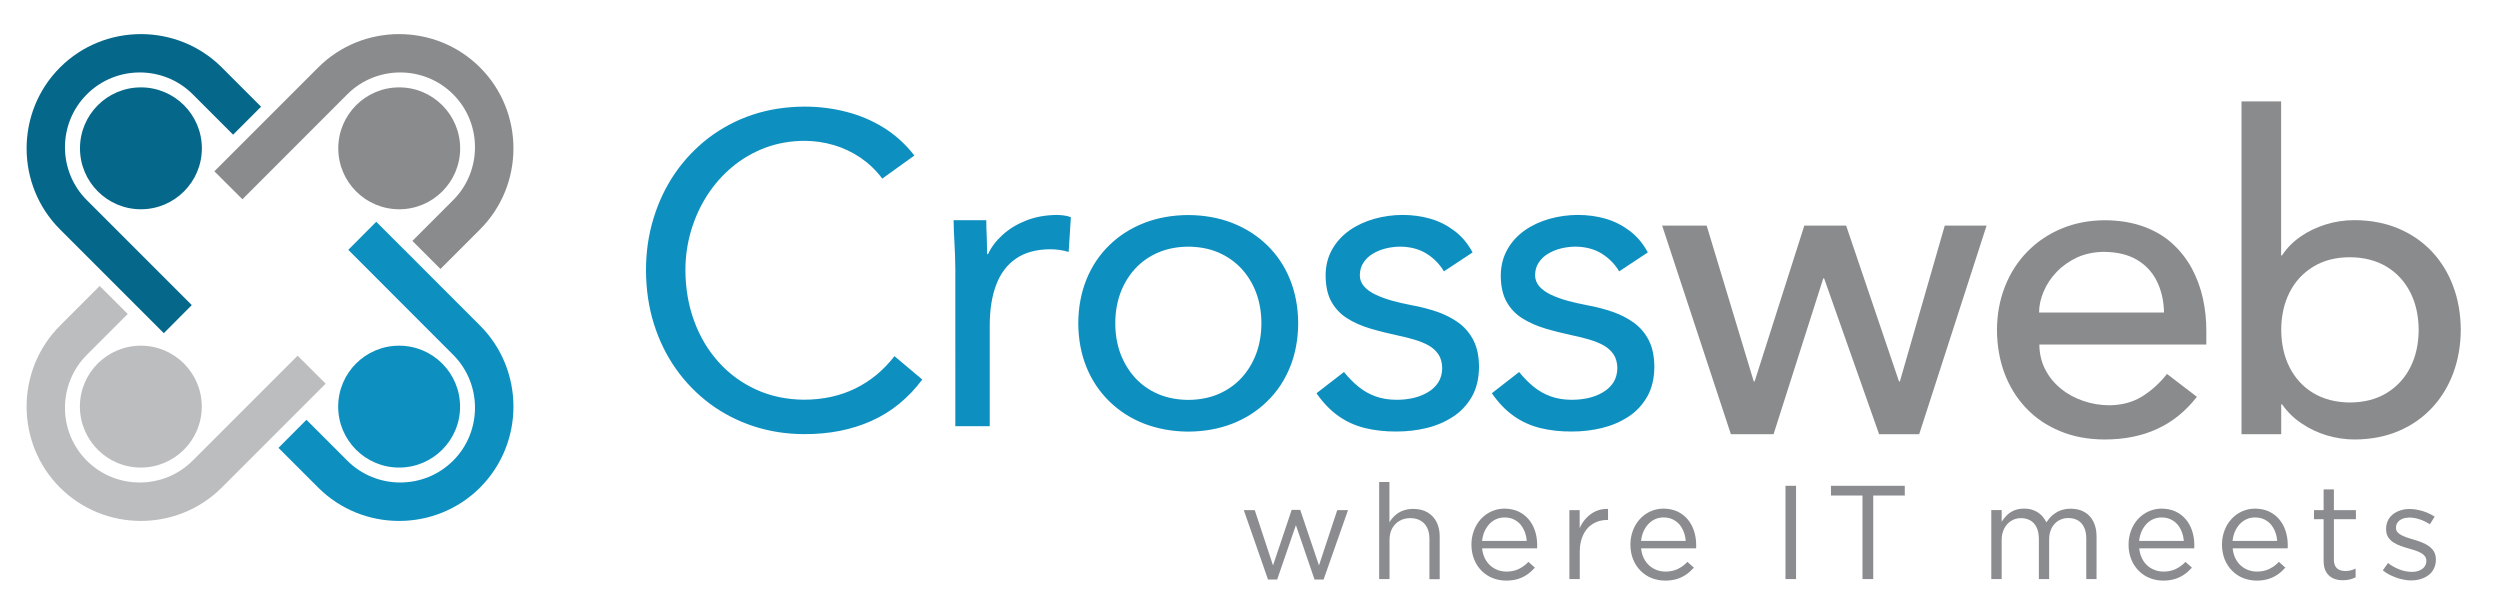
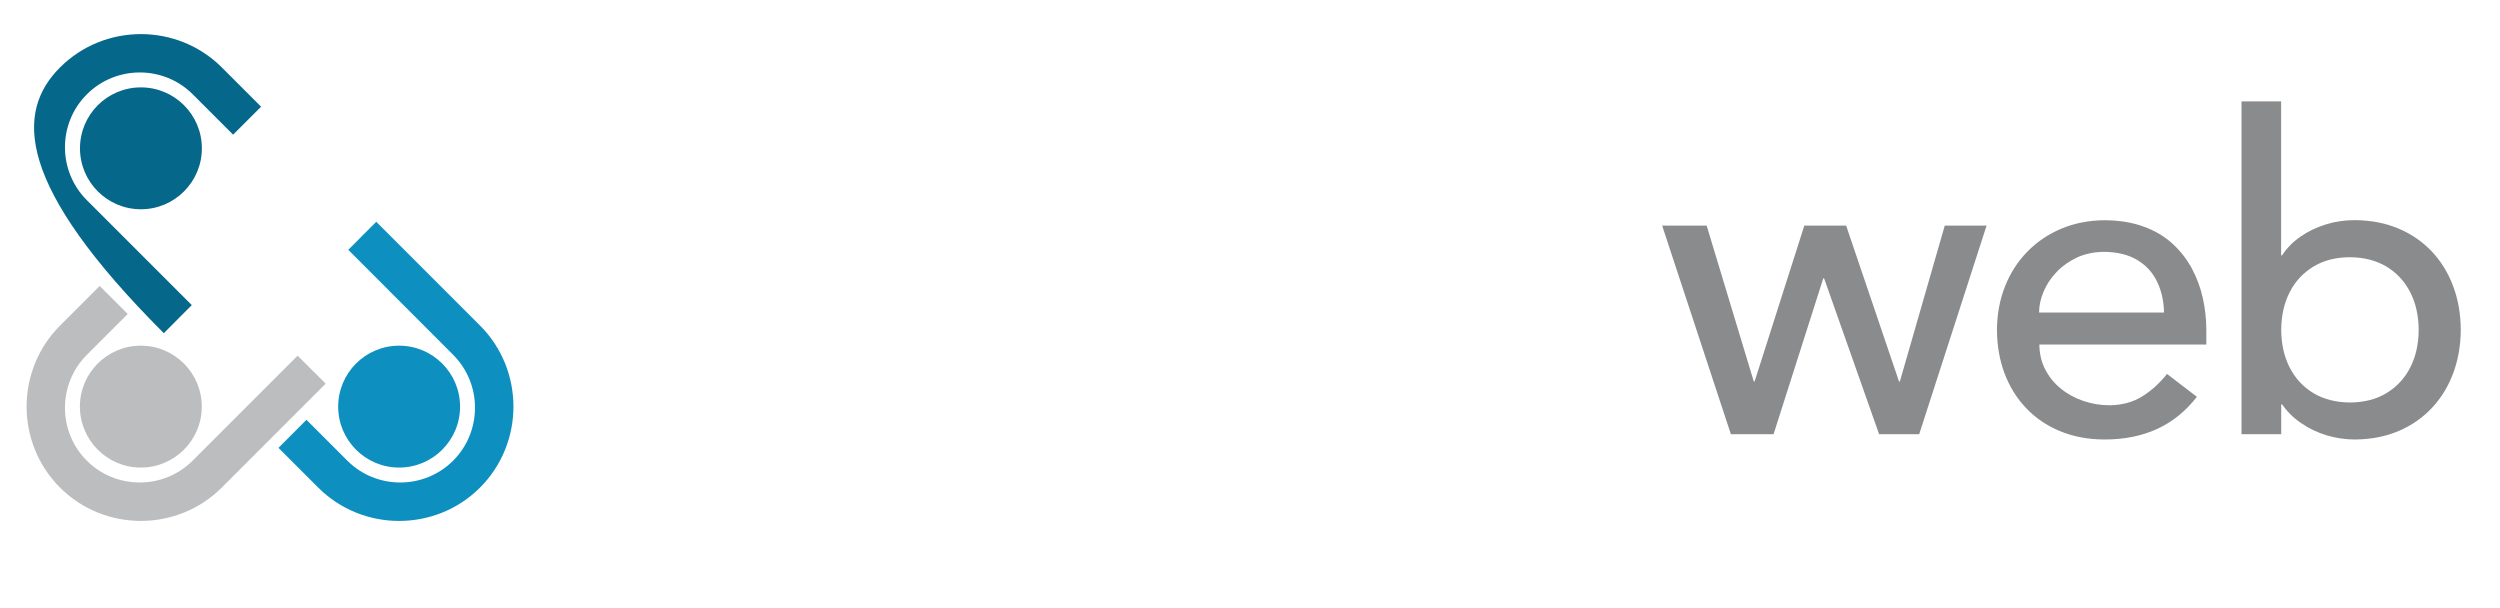
<svg xmlns="http://www.w3.org/2000/svg" id="Isolation_Mode" x="0px" y="0px" viewBox="0 0 260.07 63.24" style="enable-background:new 0 0 260.07 63.24;" xml:space="preserve">
  <path style="fill:#898B8D;" d="M244.46,41.87c-1.47-0.01-2.74-0.34-3.81-0.98c-1.06-0.64-1.88-1.53-2.46-2.66  c-0.58-1.14-0.87-2.44-0.88-3.91c0.01-1.48,0.3-2.79,0.88-3.92c0.57-1.13,1.4-2.01,2.46-2.66c1.07-0.65,2.34-0.98,3.81-0.98  c1.47,0.01,2.74,0.34,3.81,0.98c1.06,0.64,1.88,1.53,2.46,2.66c0.58,1.13,0.87,2.44,0.88,3.92c-0.01,1.48-0.3,2.78-0.88,3.91  c-0.57,1.13-1.4,2.01-2.46,2.66C247.2,41.54,245.93,41.86,244.46,41.87L244.46,41.87z M233.19,45.17h4.12v-3.11h0.09  c0.54,0.78,1.21,1.44,2.02,1.98c0.8,0.55,1.68,0.96,2.63,1.25c0.95,0.28,1.92,0.43,2.91,0.43c1.69-0.01,3.21-0.31,4.56-0.88  c1.36-0.58,2.52-1.39,3.48-2.42c0.96-1.03,1.7-2.24,2.21-3.62c0.51-1.38,0.77-2.88,0.78-4.49c-0.01-1.63-0.27-3.15-0.79-4.53  c-0.51-1.38-1.26-2.59-2.22-3.62c-0.97-1.02-2.13-1.82-3.48-2.39c-1.36-0.57-2.87-0.86-4.55-0.87c-1.05,0-2.05,0.15-3.01,0.45  c-0.97,0.3-1.84,0.72-2.63,1.27c-0.78,0.54-1.42,1.19-1.92,1.95h-0.09V10.55h-4.12V45.17L233.19,45.17z M212.12,32.53  c0-0.73,0.16-1.47,0.48-2.21c0.31-0.74,0.76-1.42,1.36-2.04c0.59-0.62,1.3-1.11,2.12-1.5c0.82-0.37,1.75-0.57,2.77-0.58  c1.39,0.01,2.54,0.29,3.46,0.83c0.92,0.55,1.61,1.29,2.07,2.24c0.47,0.95,0.71,2.03,0.74,3.24H212.12L212.12,32.53z M229.52,35.83  v-1.47c0-1.13-0.12-2.24-0.36-3.33c-0.24-1.1-0.63-2.14-1.15-3.11c-0.53-0.98-1.21-1.84-2.03-2.59c-0.83-0.75-1.82-1.34-2.99-1.76  c-1.17-0.43-2.51-0.65-4.04-0.66c-1.63,0.01-3.13,0.3-4.49,0.87c-1.37,0.57-2.55,1.37-3.55,2.39c-1.01,1.03-1.79,2.24-2.33,3.62  c-0.55,1.38-0.83,2.89-0.84,4.53c0.01,1.63,0.27,3.12,0.78,4.5c0.52,1.38,1.26,2.59,2.24,3.62c0.97,1.03,2.14,1.83,3.52,2.4  c1.37,0.58,2.92,0.87,4.64,0.88c2.08,0,3.92-0.37,5.51-1.11c1.59-0.73,2.96-1.85,4.11-3.33l-3.11-2.38c-0.79,1-1.67,1.78-2.63,2.37  c-0.96,0.58-2.07,0.87-3.32,0.89c-0.96,0-1.88-0.15-2.75-0.45c-0.88-0.3-1.66-0.72-2.34-1.28c-0.69-0.56-1.23-1.22-1.63-2  c-0.4-0.77-0.6-1.63-0.61-2.59H229.52L229.52,35.83z M180.06,45.17h4.44l5.17-16.21h0.09l5.72,16.21h4.17l7.01-21.7h-4.35  l-4.67,16.21h-0.09l-5.5-16.21h-4.35l-5.17,16.21h-0.09l-4.9-16.21h-4.63L180.06,45.17L180.06,45.17z" />
-   <path style="fill:#0D90C0;" d="M155.19,40.91c0.7,1,1.46,1.79,2.29,2.37c0.83,0.59,1.75,1,2.75,1.25c0.99,0.24,2.09,0.37,3.3,0.36  c1.07,0,2.12-0.12,3.14-0.37c1.01-0.25,1.92-0.64,2.74-1.18c0.82-0.53,1.46-1.23,1.95-2.08c0.48-0.85,0.73-1.88,0.74-3.1  c-0.01-1.07-0.19-1.98-0.56-2.72c-0.37-0.74-0.88-1.35-1.52-1.83c-0.65-0.48-1.39-0.86-2.23-1.16c-0.85-0.29-1.75-0.53-2.7-0.7  c-0.72-0.14-1.4-0.29-2.05-0.47c-0.64-0.18-1.21-0.39-1.72-0.63c-0.5-0.24-0.9-0.53-1.19-0.86c-0.29-0.33-0.43-0.72-0.44-1.16  c0.01-0.5,0.13-0.95,0.38-1.31c0.24-0.37,0.57-0.69,0.98-0.93c0.41-0.24,0.86-0.43,1.36-0.55c0.5-0.12,0.99-0.18,1.49-0.18  c1.05,0.01,1.96,0.25,2.72,0.72c0.75,0.47,1.36,1.08,1.82,1.85l2.98-1.97c-0.5-0.92-1.11-1.66-1.87-2.23c-0.75-0.57-1.58-1-2.5-1.27  c-0.92-0.27-1.89-0.4-2.91-0.4c-1.01,0-1.98,0.14-2.93,0.4c-0.95,0.27-1.81,0.66-2.57,1.19c-0.76,0.53-1.37,1.19-1.82,1.98  c-0.45,0.79-0.69,1.7-0.7,2.75c0.01,1.1,0.21,2.01,0.61,2.72c0.4,0.71,0.94,1.28,1.64,1.72c0.7,0.44,1.5,0.79,2.4,1.06  c0.91,0.27,1.88,0.51,2.9,0.73c0.58,0.12,1.14,0.26,1.68,0.42c0.54,0.16,1.04,0.36,1.47,0.6c0.43,0.24,0.78,0.56,1.04,0.94  c0.25,0.38,0.38,0.86,0.39,1.43c-0.01,0.58-0.15,1.08-0.42,1.5c-0.27,0.41-0.64,0.76-1.1,1.02c-0.45,0.27-0.96,0.46-1.51,0.59  c-0.56,0.12-1.12,0.18-1.69,0.18c-0.83,0-1.58-0.12-2.23-0.36c-0.65-0.24-1.24-0.57-1.77-1.01c-0.53-0.43-1.03-0.94-1.5-1.52  L155.19,40.91L155.19,40.91z M136.95,40.91c0.7,1,1.46,1.79,2.29,2.37c0.83,0.59,1.75,1,2.75,1.25c0.99,0.24,2.09,0.37,3.3,0.36  c1.08,0,2.12-0.12,3.14-0.37c1.02-0.25,1.92-0.64,2.74-1.18c0.82-0.53,1.46-1.23,1.95-2.08c0.48-0.85,0.73-1.88,0.74-3.1  c-0.01-1.07-0.19-1.98-0.56-2.72c-0.37-0.74-0.88-1.35-1.52-1.83c-0.65-0.48-1.39-0.86-2.23-1.16c-0.85-0.29-1.75-0.53-2.7-0.7  c-0.72-0.14-1.4-0.29-2.04-0.47c-0.64-0.18-1.21-0.39-1.72-0.63c-0.5-0.24-0.9-0.53-1.19-0.86c-0.29-0.33-0.44-0.72-0.44-1.16  c0.01-0.5,0.13-0.95,0.38-1.31c0.24-0.37,0.57-0.69,0.98-0.93c0.41-0.24,0.86-0.43,1.36-0.55c0.5-0.12,0.99-0.18,1.49-0.18  c1.05,0.01,1.96,0.25,2.72,0.72c0.75,0.47,1.36,1.08,1.82,1.85l2.98-1.97c-0.5-0.92-1.11-1.66-1.87-2.23c-0.75-0.57-1.58-1-2.5-1.27  c-0.92-0.27-1.89-0.4-2.91-0.4c-1.01,0-1.98,0.14-2.93,0.4c-0.95,0.27-1.81,0.66-2.57,1.19c-0.76,0.53-1.37,1.19-1.82,1.98  c-0.45,0.79-0.69,1.7-0.69,2.75c0.01,1.1,0.21,2.01,0.61,2.72c0.4,0.71,0.94,1.28,1.64,1.72c0.69,0.44,1.5,0.79,2.4,1.06  c0.91,0.27,1.88,0.51,2.9,0.73c0.58,0.12,1.14,0.26,1.68,0.42c0.54,0.16,1.04,0.36,1.47,0.6c0.44,0.24,0.78,0.56,1.04,0.94  c0.25,0.38,0.38,0.86,0.39,1.43c-0.01,0.58-0.15,1.08-0.42,1.5c-0.27,0.41-0.64,0.76-1.1,1.02c-0.45,0.27-0.96,0.46-1.51,0.59  c-0.56,0.12-1.12,0.18-1.69,0.18c-0.83,0-1.58-0.12-2.23-0.36c-0.65-0.24-1.24-0.57-1.77-1.01c-0.53-0.43-1.03-0.94-1.5-1.52  L136.95,40.91L136.95,40.91z M116.02,33.63c0-1.13,0.18-2.18,0.53-3.14c0.36-0.97,0.87-1.81,1.53-2.53c0.66-0.72,1.46-1.28,2.4-1.69  c0.93-0.4,1.98-0.6,3.14-0.61c1.16,0.01,2.21,0.21,3.14,0.61c0.94,0.41,1.73,0.97,2.4,1.69c0.66,0.73,1.18,1.57,1.53,2.53  c0.35,0.96,0.53,2.01,0.53,3.14c0,1.13-0.18,2.18-0.53,3.14c-0.36,0.96-0.87,1.81-1.53,2.53c-0.66,0.72-1.46,1.28-2.4,1.69  c-0.93,0.4-1.98,0.6-3.14,0.61c-1.16-0.01-2.21-0.21-3.14-0.61c-0.94-0.4-1.73-0.97-2.4-1.69c-0.66-0.73-1.17-1.57-1.53-2.53  C116.2,35.81,116.02,34.76,116.02,33.63L116.02,33.63z M112.17,33.63c0.01,1.68,0.3,3.21,0.86,4.58c0.56,1.37,1.36,2.56,2.39,3.56  c1.03,1,2.23,1.77,3.62,2.31c1.39,0.53,2.92,0.81,4.57,0.82c1.66-0.01,3.18-0.28,4.57-0.82c1.39-0.54,2.6-1.31,3.62-2.31  c1.03-0.99,1.83-2.18,2.39-3.56c0.56-1.37,0.85-2.9,0.86-4.58c-0.01-1.68-0.3-3.2-0.86-4.58c-0.56-1.38-1.36-2.56-2.39-3.56  c-1.02-0.99-2.24-1.76-3.62-2.3c-1.39-0.54-2.92-0.81-4.57-0.82c-1.66,0.01-3.18,0.28-4.57,0.82c-1.39,0.54-2.6,1.31-3.62,2.3  c-1.03,1-1.83,2.18-2.39,3.56C112.47,30.43,112.18,31.95,112.17,33.63L112.17,33.63z M99.39,44.34h3.57V33.9  c0-1.64,0.21-3.05,0.66-4.24c0.44-1.19,1.13-2.11,2.06-2.75c0.92-0.64,2.11-0.97,3.56-0.98c0.32,0,0.65,0.02,0.98,0.07  c0.33,0.05,0.65,0.11,0.95,0.21l0.23-3.62c-0.25-0.09-0.5-0.15-0.75-0.18c-0.25-0.03-0.49-0.05-0.72-0.05  c-1.18,0.01-2.25,0.21-3.21,0.59c-0.95,0.38-1.77,0.88-2.44,1.5c-0.67,0.61-1.17,1.27-1.5,1.99h-0.09c-0.01-0.6-0.02-1.19-0.04-1.78  c-0.03-0.59-0.05-1.17-0.05-1.75H99.2c0.01,0.71,0.04,1.49,0.09,2.34c0.05,0.85,0.08,1.76,0.09,2.75V44.34L99.39,44.34z   M95.12,16.18c-0.92-1.19-2-2.16-3.21-2.91c-1.21-0.75-2.53-1.3-3.92-1.65c-1.4-0.36-2.84-0.53-4.31-0.53  c-1.93,0.01-3.73,0.29-5.41,0.85c-1.67,0.56-3.19,1.37-4.55,2.4c-1.35,1.04-2.52,2.26-3.49,3.67c-0.97,1.41-1.72,2.98-2.24,4.69  c-0.53,1.7-0.79,3.51-0.79,5.43c0.01,1.98,0.28,3.82,0.82,5.55c0.54,1.73,1.31,3.3,2.3,4.7c0.99,1.4,2.17,2.61,3.54,3.63  c1.37,1.01,2.88,1.79,4.53,2.33c1.66,0.54,3.41,0.82,5.28,0.82c2.6,0.01,4.92-0.45,6.99-1.38c2.07-0.92,3.83-2.36,5.28-4.3  l-2.89-2.43c-1.14,1.47-2.5,2.59-4.07,3.36c-1.57,0.77-3.34,1.16-5.31,1.17c-1.83-0.01-3.49-0.36-5.01-1.05  c-1.5-0.69-2.81-1.64-3.91-2.87c-1.1-1.22-1.95-2.65-2.54-4.27c-0.6-1.63-0.9-3.39-0.91-5.27c0-1.43,0.2-2.8,0.59-4.13  c0.4-1.32,0.95-2.55,1.68-3.68c0.73-1.13,1.6-2.11,2.62-2.96c1.02-0.85,2.16-1.5,3.41-1.98c1.26-0.47,2.62-0.71,4.07-0.72  c1.05,0,2.06,0.15,3.06,0.44c0.99,0.29,1.92,0.73,2.78,1.31c0.86,0.59,1.62,1.31,2.27,2.18L95.12,16.18L95.12,16.18z" />
-   <path style="fill-rule:evenodd;clip-rule:evenodd;fill:#05688A;" d="M8.32,15.43c0,3.5,2.84,6.34,6.34,6.34  c3.5,0,6.34-2.84,6.34-6.34c0-3.5-2.84-6.34-6.34-6.34C11.15,9.09,8.32,11.93,8.32,15.43L8.32,15.43z M6.24,7.02L6.24,7.02  c4.63-4.63,12.21-4.63,16.84,0l4.08,4.08l-2.91,2.91l-4.2-4.2c-3.03-3.03-7.98-3.03-11.01,0l0,0C6,12.84,6,17.79,9.03,20.82  l10.92,10.92l-2.91,2.92l-10.8-10.8C1.61,19.23,1.61,11.65,6.24,7.02L6.24,7.02z" />
+   <path style="fill-rule:evenodd;clip-rule:evenodd;fill:#05688A;" d="M8.32,15.43c0,3.5,2.84,6.34,6.34,6.34  c3.5,0,6.34-2.84,6.34-6.34c0-3.5-2.84-6.34-6.34-6.34C11.15,9.09,8.32,11.93,8.32,15.43L8.32,15.43z M6.24,7.02L6.24,7.02  c4.63-4.63,12.21-4.63,16.84,0l4.08,4.08l-2.91,2.91l-4.2-4.2c-3.03-3.03-7.98-3.03-11.01,0l0,0C6,12.84,6,17.79,9.03,20.82  l10.92,10.92l-2.91,2.92C1.61,19.23,1.61,11.65,6.24,7.02L6.24,7.02z" />
  <path style="fill-rule:evenodd;clip-rule:evenodd;fill:#0D90C0;" d="M47.86,42.3c0-3.5-2.84-6.34-6.34-6.34  c-3.5,0-6.34,2.84-6.34,6.34c0,3.5,2.84,6.34,6.34,6.34C45.03,48.64,47.86,45.8,47.86,42.3L47.86,42.3z M49.94,50.72L49.94,50.72  c-4.63,4.63-12.21,4.63-16.84,0l-4.13-4.13l2.91-2.92l4.25,4.25c3.03,3.03,7.98,3.03,11.01,0l0,0c3.03-3.03,3.03-7.98,0-11.01  L36.23,25.99l2.91-2.92l10.8,10.8C54.57,38.51,54.57,46.08,49.94,50.72L49.94,50.72z" />
  <path style="fill-rule:evenodd;clip-rule:evenodd;fill:#BBBDBF;" d="M14.65,48.64c3.5,0,6.34-2.84,6.34-6.34  c0-3.5-2.84-6.34-6.34-6.34c-3.5,0-6.34,2.84-6.34,6.34C8.32,45.8,11.15,48.64,14.65,48.64L14.65,48.64z M6.24,50.72L6.24,50.72  c-4.63-4.63-4.63-12.21,0-16.84l4.13-4.13l2.92,2.91l-4.25,4.25C6,39.94,6,44.9,9.03,47.92l0,0c3.03,3.03,7.98,3.03,11.01,0  l10.92-10.92l2.92,2.91l-10.8,10.8C18.45,55.35,10.87,55.35,6.24,50.72L6.24,50.72z M11.25,28.87L11.25,28.87l2.92,2.91l0,0  L11.25,28.87L11.25,28.87z" />
-   <path style="fill-rule:evenodd;clip-rule:evenodd;fill:#898B8D;" d="M41.53,9.09c-3.5,0-6.34,2.84-6.34,6.34s2.84,6.34,6.34,6.34  c3.5,0,6.34-2.84,6.34-6.34C47.86,11.93,45.03,9.09,41.53,9.09L41.53,9.09z M49.94,7.02L49.94,7.02c4.63,4.63,4.63,12.21,0,16.84  l-4.12,4.12l-2.92-2.92l4.24-4.24c3.03-3.03,3.03-7.98,0-11.01l0,0c-3.03-3.03-7.98-3.03-11.01,0L25.22,20.73l-2.92-2.91l10.8-10.8  C37.73,2.39,45.31,2.39,49.94,7.02L49.94,7.02z M44.94,28.86L44.94,28.86l-2.92-2.91l0.01-0.01L44.94,28.86L44.94,28.86z" />
-   <path style="fill:#8A8C8F;" d="M250.83,60.38c0.36,0,0.7-0.05,1.01-0.15c0.31-0.09,0.58-0.24,0.82-0.42  c0.23-0.18,0.41-0.41,0.54-0.67c0.13-0.27,0.2-0.57,0.2-0.91V58.2c0-0.32-0.07-0.59-0.2-0.82c-0.13-0.22-0.31-0.41-0.53-0.57  c-0.22-0.15-0.47-0.28-0.74-0.39c-0.27-0.11-0.55-0.2-0.83-0.28c-0.24-0.07-0.47-0.15-0.7-0.22c-0.22-0.08-0.42-0.16-0.59-0.25  c-0.17-0.09-0.31-0.2-0.41-0.32c-0.1-0.13-0.15-0.27-0.15-0.44v-0.03c0-0.2,0.06-0.38,0.17-0.53c0.11-0.16,0.27-0.28,0.48-0.37  c0.21-0.09,0.45-0.13,0.74-0.14c0.35,0,0.71,0.06,1.08,0.19c0.37,0.12,0.72,0.29,1.06,0.51l0.49-0.8c-0.25-0.16-0.52-0.3-0.81-0.42  c-0.29-0.12-0.58-0.21-0.89-0.27c-0.3-0.07-0.6-0.1-0.9-0.1c-0.36,0-0.69,0.05-0.98,0.15c-0.3,0.1-0.56,0.24-0.78,0.42  c-0.22,0.18-0.39,0.39-0.51,0.65c-0.12,0.25-0.18,0.53-0.18,0.84v0.03c0,0.33,0.07,0.6,0.21,0.83c0.14,0.22,0.32,0.41,0.56,0.56  c0.23,0.15,0.49,0.27,0.77,0.37c0.28,0.1,0.56,0.19,0.85,0.27c0.24,0.07,0.47,0.13,0.68,0.21c0.22,0.07,0.41,0.16,0.57,0.25  c0.17,0.09,0.3,0.21,0.4,0.34c0.1,0.13,0.14,0.28,0.15,0.46v0.03c0,0.23-0.07,0.43-0.2,0.6c-0.13,0.17-0.3,0.3-0.53,0.39  c-0.22,0.09-0.48,0.14-0.77,0.14c-0.43,0-0.85-0.08-1.27-0.24c-0.42-0.16-0.83-0.38-1.22-0.68l-0.54,0.76  c0.27,0.22,0.57,0.41,0.91,0.56c0.33,0.15,0.67,0.28,1.03,0.36C250.13,60.33,250.48,60.38,250.83,60.38 M243.75,60.36  c0.26,0,0.49-0.03,0.7-0.08c0.21-0.05,0.41-0.13,0.6-0.22v-0.91c-0.19,0.09-0.36,0.15-0.53,0.19c-0.17,0.04-0.34,0.06-0.52,0.06  c-0.24,0-0.46-0.04-0.64-0.12c-0.18-0.08-0.32-0.2-0.42-0.38c-0.1-0.18-0.15-0.41-0.15-0.7v-4.19h2.29v-0.94h-2.29v-2.16h-1.07v2.16  h-1v0.94h1v4.33c0,0.48,0.09,0.87,0.27,1.17c0.18,0.3,0.42,0.51,0.72,0.65C243.02,60.3,243.36,60.37,243.75,60.36z M232.25,56.26  c0.04-0.35,0.12-0.68,0.25-0.97c0.13-0.3,0.3-0.55,0.5-0.77c0.21-0.22,0.44-0.39,0.71-0.51c0.27-0.12,0.56-0.18,0.88-0.18  c0.36,0,0.68,0.07,0.95,0.2c0.27,0.13,0.51,0.31,0.7,0.53c0.19,0.23,0.34,0.49,0.45,0.78c0.11,0.29,0.18,0.6,0.2,0.93H232.25z   M234.76,60.4c0.45,0,0.86-0.06,1.22-0.17c0.36-0.11,0.68-0.27,0.97-0.47c0.29-0.2,0.55-0.44,0.79-0.71l-0.67-0.6  c-0.19,0.21-0.4,0.38-0.63,0.53c-0.23,0.15-0.47,0.27-0.74,0.35c-0.27,0.08-0.57,0.13-0.9,0.13c-0.32,0-0.63-0.05-0.92-0.16  c-0.29-0.11-0.55-0.26-0.78-0.47c-0.23-0.21-0.42-0.46-0.56-0.76c-0.15-0.3-0.24-0.65-0.28-1.03h5.72c0.01-0.06,0.01-0.12,0.01-0.17  c0-0.05,0-0.11,0-0.18c0-0.53-0.08-1.02-0.23-1.47c-0.15-0.46-0.37-0.86-0.66-1.2c-0.29-0.34-0.64-0.61-1.06-0.81  c-0.42-0.19-0.89-0.29-1.43-0.3c-0.5,0-0.96,0.1-1.38,0.29c-0.42,0.19-0.79,0.46-1.1,0.8c-0.31,0.34-0.55,0.73-0.72,1.19  c-0.17,0.45-0.26,0.93-0.26,1.45v0.03c0,0.56,0.1,1.06,0.28,1.52c0.19,0.46,0.44,0.85,0.77,1.18c0.33,0.33,0.71,0.59,1.14,0.76  C233.8,60.31,234.27,60.4,234.76,60.4z M222.53,56.26c0.04-0.35,0.12-0.68,0.25-0.97c0.13-0.3,0.3-0.55,0.5-0.77  c0.21-0.22,0.44-0.39,0.71-0.51c0.27-0.12,0.56-0.18,0.88-0.18c0.36,0,0.68,0.07,0.95,0.2c0.27,0.13,0.51,0.31,0.7,0.53  c0.19,0.23,0.34,0.49,0.45,0.78c0.11,0.29,0.18,0.6,0.21,0.93H222.53z M225.04,60.4c0.45,0,0.86-0.06,1.22-0.17  c0.36-0.11,0.68-0.27,0.97-0.47c0.29-0.2,0.55-0.44,0.79-0.71l-0.67-0.6c-0.19,0.21-0.41,0.38-0.63,0.53  c-0.23,0.15-0.47,0.27-0.74,0.35c-0.27,0.08-0.57,0.13-0.9,0.13c-0.32,0-0.63-0.05-0.92-0.16c-0.29-0.11-0.55-0.26-0.78-0.47  c-0.23-0.21-0.42-0.46-0.56-0.76c-0.15-0.3-0.24-0.65-0.28-1.03h5.72c0.01-0.06,0.01-0.12,0.01-0.17c0-0.05,0-0.11,0-0.18  c0-0.53-0.08-1.02-0.23-1.47c-0.15-0.46-0.37-0.86-0.66-1.2c-0.29-0.34-0.64-0.61-1.06-0.81c-0.42-0.19-0.89-0.29-1.43-0.3  c-0.5,0-0.96,0.1-1.38,0.29c-0.42,0.19-0.79,0.46-1.1,0.8c-0.31,0.34-0.55,0.73-0.72,1.19c-0.17,0.45-0.26,0.93-0.26,1.45v0.03  c0,0.56,0.1,1.06,0.28,1.52c0.19,0.46,0.44,0.85,0.77,1.18c0.33,0.33,0.71,0.59,1.14,0.76C224.07,60.31,224.54,60.4,225.04,60.4z   M207.15,60.24h1.08v-4.09c0-0.44,0.09-0.83,0.27-1.17c0.17-0.34,0.41-0.6,0.71-0.79c0.3-0.19,0.64-0.29,1.03-0.29  c0.38,0,0.71,0.09,0.99,0.25c0.28,0.17,0.49,0.41,0.64,0.73c0.15,0.32,0.22,0.7,0.23,1.15v4.21h1.07v-4.13  c0-0.35,0.05-0.67,0.16-0.94c0.1-0.28,0.25-0.51,0.43-0.7c0.18-0.19,0.39-0.33,0.63-0.43c0.24-0.1,0.49-0.15,0.77-0.15  c0.39,0,0.73,0.09,1.01,0.25c0.28,0.17,0.49,0.41,0.64,0.73c0.15,0.32,0.22,0.71,0.22,1.18v4.19h1.07V55.8  c0-0.59-0.11-1.11-0.33-1.54c-0.21-0.43-0.52-0.76-0.92-0.99c-0.4-0.23-0.88-0.35-1.43-0.35c-0.42,0-0.78,0.07-1.1,0.19  c-0.32,0.13-0.59,0.3-0.83,0.51c-0.24,0.22-0.44,0.46-0.61,0.72c-0.13-0.27-0.3-0.51-0.51-0.73c-0.21-0.22-0.47-0.38-0.77-0.51  c-0.3-0.13-0.64-0.19-1.04-0.19c-0.4,0-0.75,0.07-1.04,0.19c-0.29,0.13-0.54,0.29-0.75,0.5c-0.21,0.21-0.39,0.43-0.54,0.67v-1.21  h-1.08V60.24z M193.75,60.24h1.12v-8.69h3.28v-1.01h-7.68v1.01h3.28V60.24z M185.74,60.24h1.1v-9.7h-1.1V60.24z M170.72,56.26  c0.04-0.35,0.12-0.68,0.25-0.97c0.13-0.3,0.3-0.55,0.5-0.77c0.21-0.22,0.44-0.39,0.71-0.51c0.27-0.12,0.56-0.18,0.88-0.18  c0.36,0,0.68,0.07,0.95,0.2c0.27,0.13,0.51,0.31,0.7,0.53c0.19,0.23,0.34,0.49,0.45,0.78c0.11,0.29,0.18,0.6,0.2,0.93H170.72z   M173.23,60.4c0.45,0,0.86-0.06,1.22-0.17c0.36-0.11,0.68-0.27,0.97-0.47c0.29-0.2,0.55-0.44,0.79-0.71l-0.67-0.6  c-0.19,0.21-0.4,0.38-0.63,0.53c-0.23,0.15-0.47,0.27-0.74,0.35c-0.27,0.08-0.57,0.13-0.9,0.13c-0.32,0-0.63-0.05-0.92-0.16  c-0.29-0.11-0.55-0.26-0.78-0.47c-0.23-0.21-0.42-0.46-0.57-0.76c-0.15-0.3-0.24-0.65-0.28-1.03h5.72c0.01-0.06,0.01-0.12,0.01-0.17  c0-0.05,0-0.11,0-0.18c0-0.53-0.08-1.02-0.23-1.47c-0.15-0.46-0.37-0.86-0.66-1.2c-0.29-0.34-0.64-0.61-1.06-0.81  c-0.42-0.19-0.89-0.29-1.43-0.3c-0.5,0-0.96,0.1-1.38,0.29c-0.42,0.19-0.79,0.46-1.1,0.8c-0.31,0.34-0.55,0.73-0.72,1.19  c-0.17,0.45-0.26,0.93-0.26,1.45v0.03c0,0.56,0.1,1.06,0.28,1.52c0.19,0.46,0.44,0.85,0.77,1.18c0.33,0.33,0.71,0.59,1.14,0.76  C172.27,60.31,172.73,60.4,173.23,60.4z M163.27,60.24h1.07v-2.86c0-0.54,0.08-1.02,0.23-1.43c0.15-0.41,0.35-0.75,0.61-1.03  c0.26-0.28,0.57-0.48,0.91-0.62c0.34-0.14,0.71-0.21,1.11-0.21h0.08v-1.15c-0.46-0.01-0.87,0.06-1.25,0.23  c-0.38,0.17-0.71,0.4-1,0.71c-0.29,0.3-0.52,0.66-0.7,1.06v-1.87h-1.07V60.24z M154.18,56.26c0.04-0.35,0.12-0.68,0.25-0.97  c0.13-0.3,0.3-0.55,0.5-0.77c0.21-0.22,0.44-0.39,0.71-0.51c0.27-0.12,0.56-0.18,0.88-0.18c0.36,0,0.68,0.07,0.95,0.2  c0.27,0.13,0.51,0.31,0.7,0.53c0.19,0.23,0.34,0.49,0.45,0.78c0.11,0.29,0.18,0.6,0.2,0.93H154.18z M156.69,60.4  c0.45,0,0.86-0.06,1.22-0.17c0.36-0.11,0.68-0.27,0.97-0.47c0.29-0.2,0.55-0.44,0.79-0.71l-0.67-0.6c-0.19,0.21-0.4,0.38-0.63,0.53  c-0.23,0.15-0.47,0.27-0.74,0.35c-0.27,0.08-0.57,0.13-0.9,0.13c-0.32,0-0.63-0.05-0.92-0.16c-0.29-0.11-0.55-0.26-0.78-0.47  c-0.23-0.21-0.42-0.46-0.57-0.76c-0.15-0.3-0.24-0.65-0.28-1.03h5.72c0.01-0.06,0.01-0.12,0.01-0.17c0-0.05,0-0.11,0-0.18  c0-0.53-0.08-1.02-0.23-1.47c-0.15-0.46-0.37-0.86-0.66-1.2c-0.29-0.34-0.64-0.61-1.06-0.81c-0.42-0.19-0.89-0.29-1.43-0.3  c-0.5,0-0.96,0.1-1.38,0.29c-0.42,0.19-0.79,0.46-1.1,0.8c-0.31,0.34-0.55,0.73-0.72,1.19c-0.17,0.45-0.26,0.93-0.26,1.45v0.03  c0,0.56,0.1,1.06,0.28,1.52c0.19,0.46,0.44,0.85,0.77,1.18c0.33,0.33,0.71,0.59,1.14,0.76C155.73,60.31,156.2,60.4,156.69,60.4z   M143.48,60.24h1.07v-4.1c0-0.45,0.1-0.85,0.28-1.18c0.19-0.33,0.44-0.6,0.77-0.78c0.32-0.19,0.69-0.28,1.11-0.28  c0.43,0,0.79,0.09,1.08,0.27c0.3,0.17,0.52,0.42,0.68,0.74c0.16,0.32,0.23,0.71,0.23,1.15v4.19h1.07v-4.45  c0-0.57-0.11-1.07-0.33-1.5c-0.22-0.43-0.53-0.76-0.94-1c-0.41-0.24-0.91-0.36-1.49-0.36c-0.41,0-0.77,0.07-1.09,0.19  c-0.31,0.12-0.58,0.29-0.81,0.5c-0.23,0.21-0.42,0.45-0.57,0.71v-4.2h-1.07V60.24z M131.91,60.29h0.95l1.95-5.66l1.94,5.66h0.94  l2.54-7.22h-1.12l-1.9,5.75l-1.95-5.78h-0.89l-1.94,5.78l-1.9-5.75h-1.14L131.91,60.29z" />
</svg>